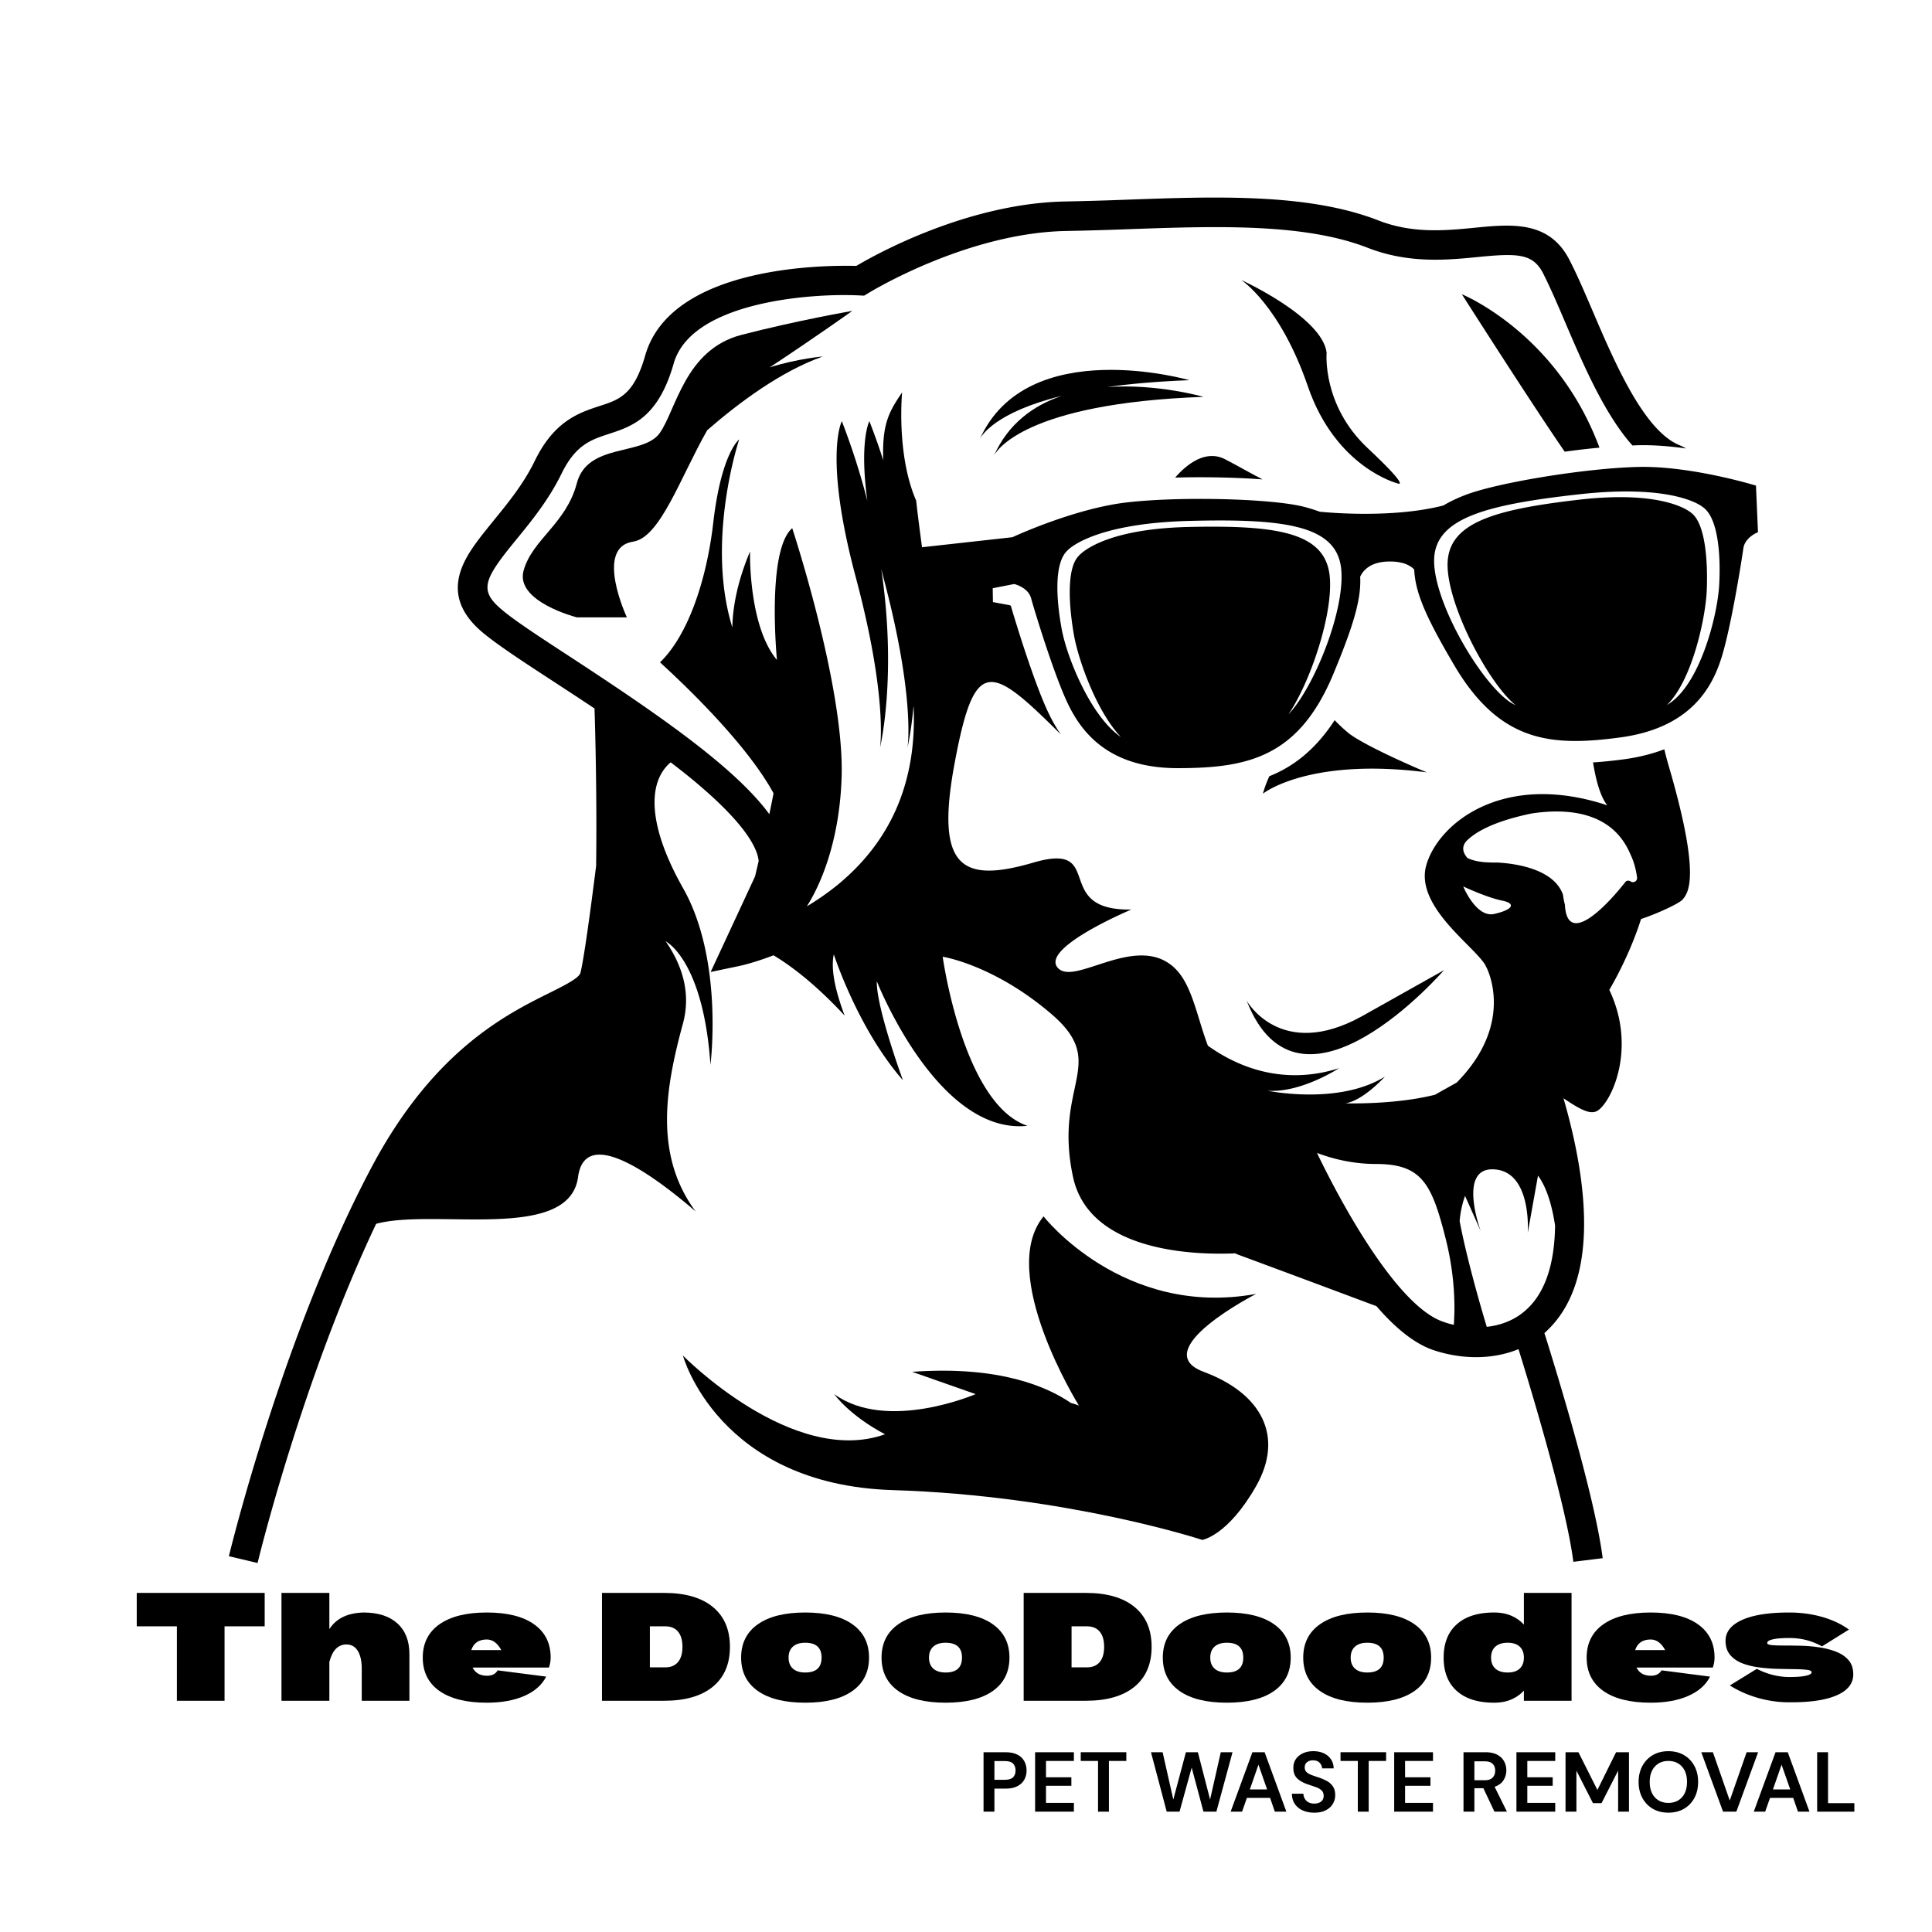
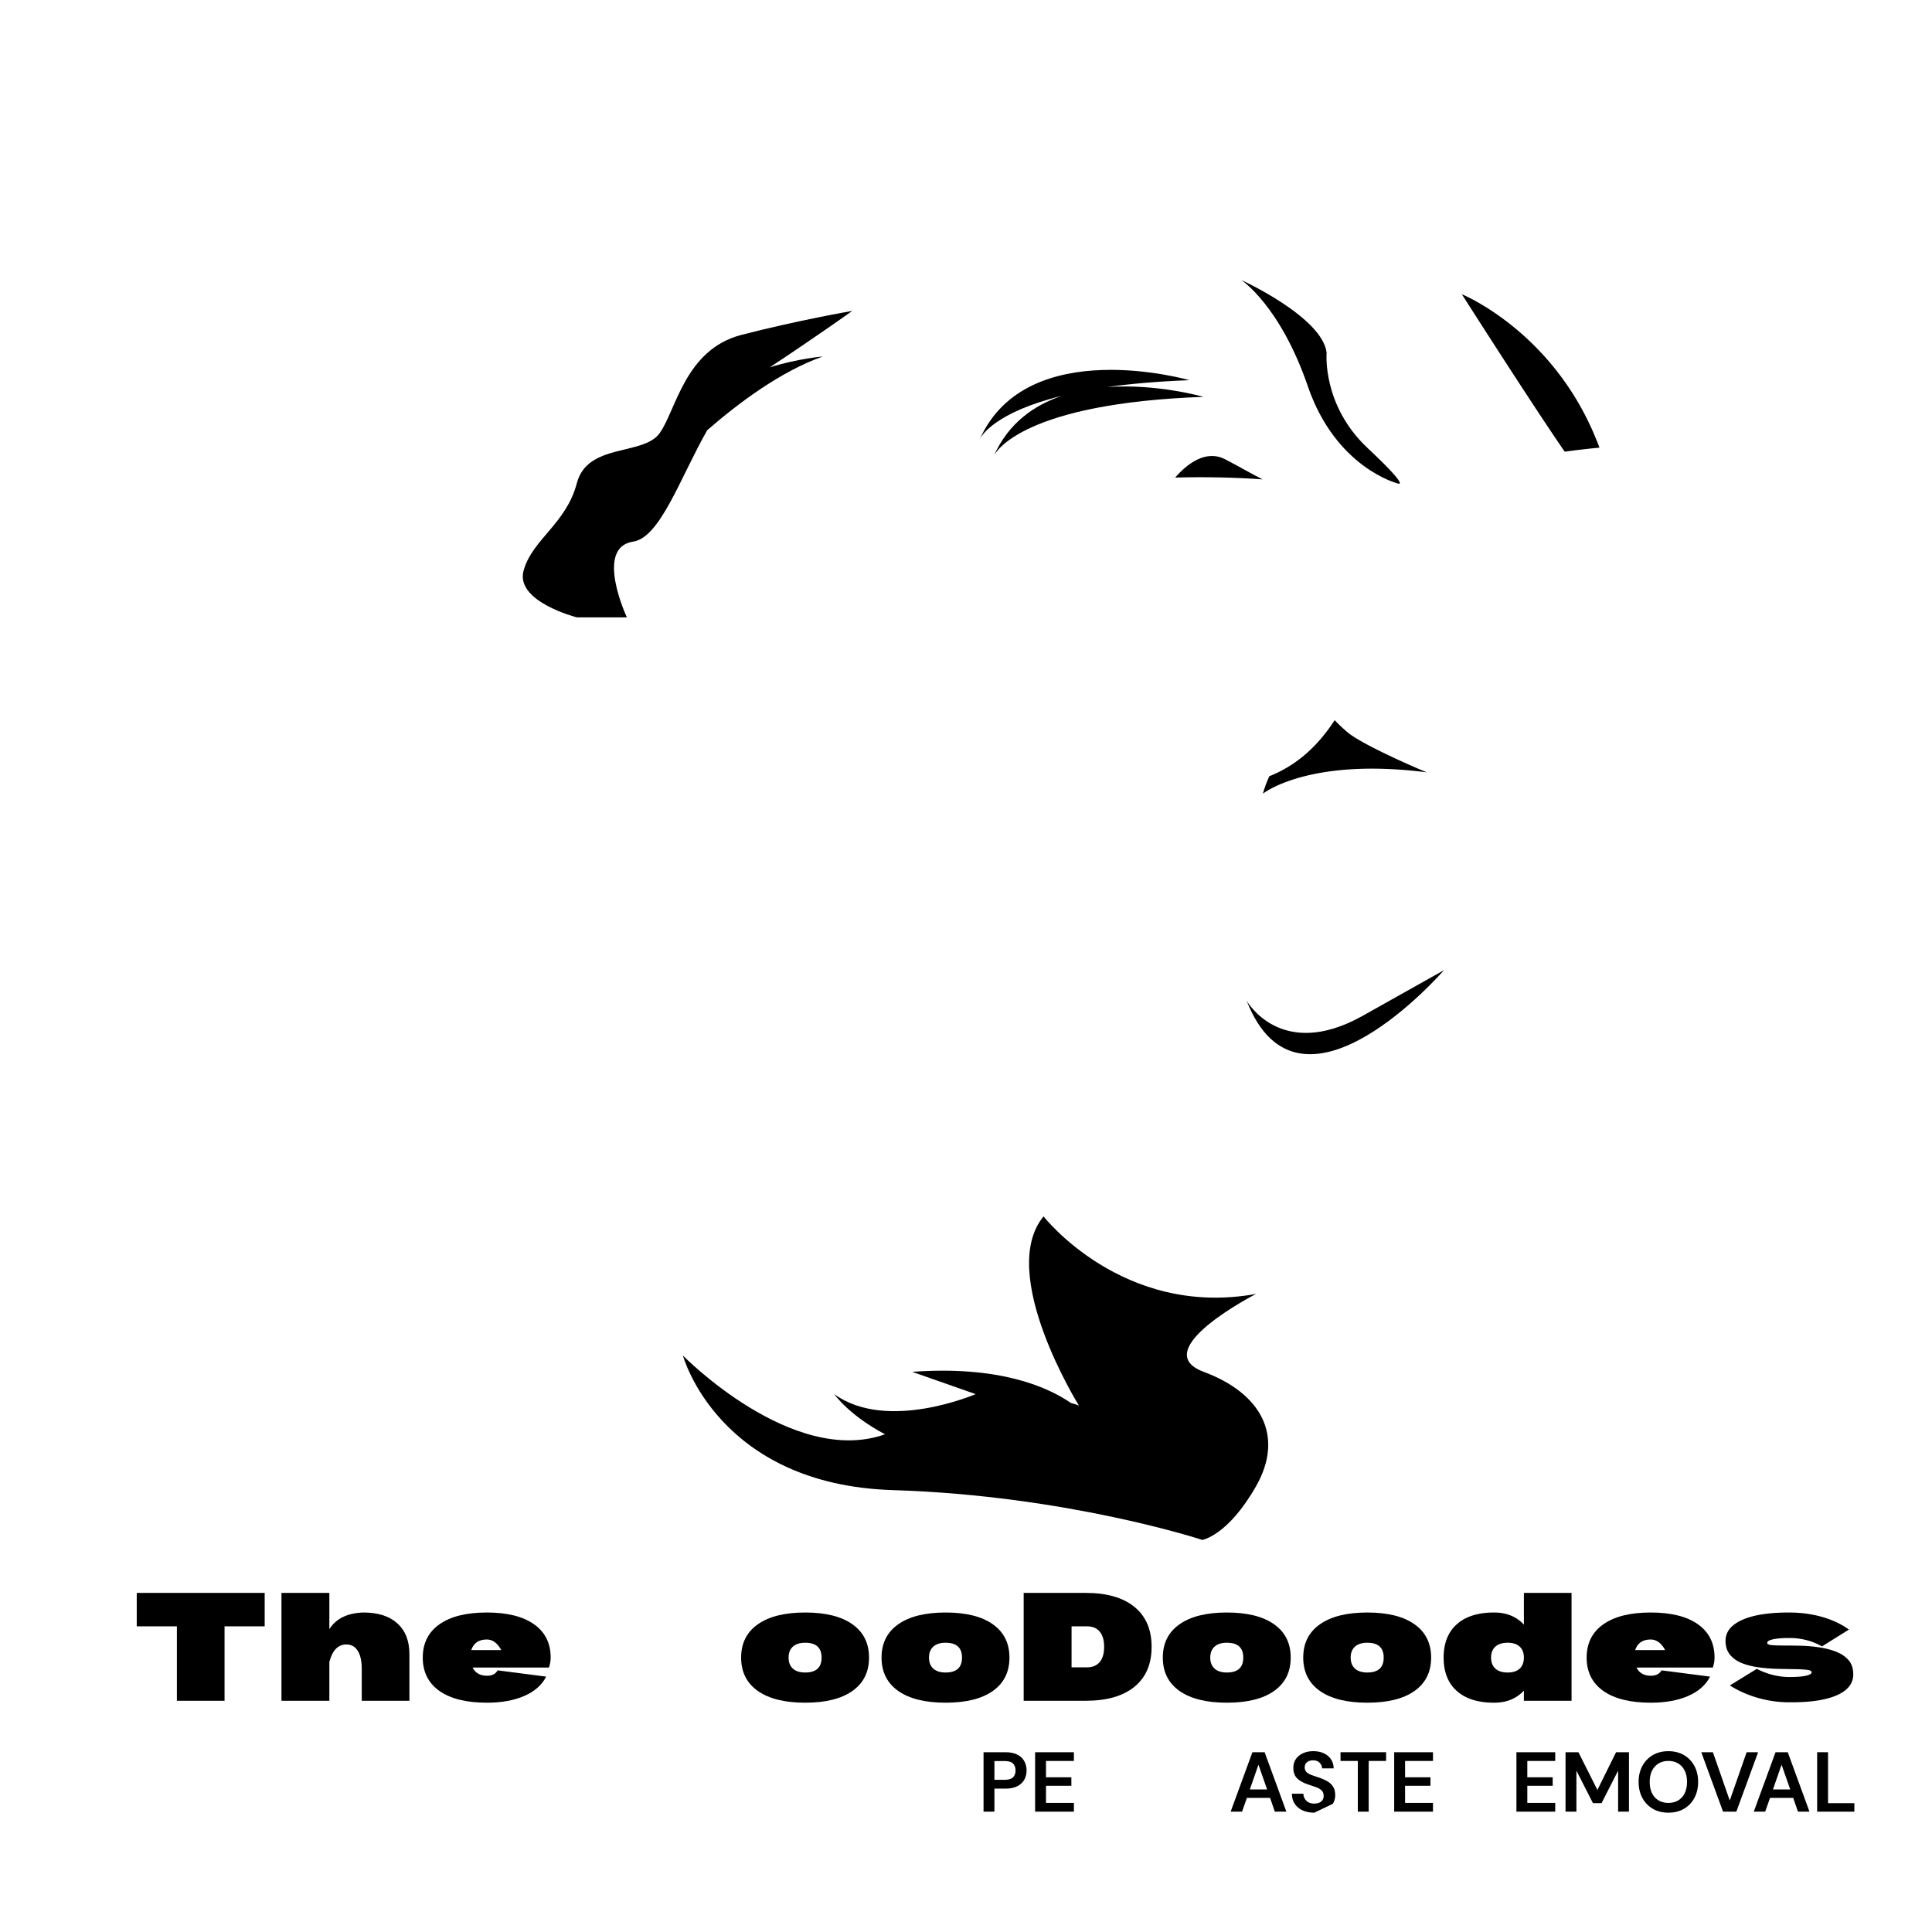
<svg xmlns="http://www.w3.org/2000/svg" data-bbox="57.332 82.828 720.114 677.144" height="1080" viewBox="0 0 810 810" width="1080" data-type="shape">
  <g>
    <defs>
      <clipPath id="75dc225d-1ba3-4cbf-90ce-cc8e752c3cab">
-         <path d="M95.957 82h641.086v573.305H95.957Zm0 0" />
-       </clipPath>
+         </clipPath>
    </defs>
    <path d="M565.547 307.492a65 65 0 0 1-5.98-5.558c-8.087 12.46-17.438 19.535-27.376 23.492-1.937 4.125-2.695 7.324-2.695 7.324s19.035-15.324 68.817-8.926c-.086.086-25.016-10.441-32.766-16.332m0 0" />
    <path d="M504.648 575.145c-24.261-9.012 21.985-32.668 21.985-32.668-55.848 10.187-89.117-32.5-89.117-32.5-19.711 23.91 14.824 79.312 14.824 79.312s-1.18-.508-3.371-1.094c-9.516-6.57-29.73-15.746-66.543-13.05l26.617 9.343s-37.145 16.082-59.297 0c0 0 6.149 8.84 21.309 16.84-38.828 13.809-84.735-33.004-84.735-33.004s14.657 54.137 88.02 56.41c73.281 2.274 129.719 20.88 129.719 20.88s10.695-1.684 22.574-22.563c11.875-20.883 2.273-38.899-21.985-47.906m0 0" />
    <path d="M529.328 200.984c-4.973-2.523-10.445-5.722-15.668-8.418-8.086-4.21-16.004 1.938-20.972 7.66 11.96-.335 25.351-.081 36.64.758m0 0" />
    <path d="M612.883 123.36s29.566 46.39 43.129 66.007c4.968-.676 9.937-1.262 14.57-1.683a57 57 0 0 0-1.348-3.454c-18.363-45.464-56.351-60.87-56.351-60.87m0 0" />
    <path d="M416.71 191.05c1.009-2.019 12.888-21.976 87.853-24.667 0 0-19.204-5.559-40.262-4.125 9.601-1.348 20.972-2.36 34.367-2.863 0 0-67.977-19.618-87.855 24.667.675-1.43 6.57-11.28 34.367-18.101-11.793 3.957-22.407 11.535-28.47 25.09m0 0" />
    <path d="M416.71 191.05c-.085.087-.085.169-.085.169 0-.082.086-.082.086-.168m0 0" />
    <path d="M410.813 184.063c-.083.085-.083.167-.083.167s.082-.082.082-.167m0 0" />
    <path d="M522.672 419.555c22.238 57.082 82.715-12.801 82.715-12.801l-34.196 19.2c-34.285 19.108-48.52-6.4-48.52-6.4m0 0" />
    <path d="M585.676 202.586s6.91 3.281-12.297-14.734c-19.203-18.02-17.184-39.993-17.184-39.993-1.851-14.988-35.797-30.476-35.797-30.476s16.34 10.691 27.965 44.703c11.707 33.934 37.313 40.5 37.313 40.5m0 0" />
    <path d="M310.664 140.45c-23.586 6.23-27.207 31.573-34.117 41.171-6.906 9.598-30.238 3.957-34.703 20.965-4.461 17.008-18.7 23.574-22.32 36.625-3.622 13.047 22.32 19.617 22.32 19.617h20.976s-13.73-29.3 2.61-31.742c11.37-1.684 19.793-26.941 31.082-46.727 13.054-11.367 30.828-24.672 48.433-30.902 0 0-10.277.844-22.238 4.547 18.195-11.953 34.621-23.656 34.621-23.656s-22.996 3.957-46.664 10.101m0 0" />
    <g clip-path="url(#75dc225d-1ba3-4cbf-90ce-cc8e752c3cab)">
      <path d="M736.2 203.594s-27.04-8.332-49.278-7.828c-22.32.504-60.223 6.734-73.281 12.039-3.621 1.433-6.399 2.863-8.504 4.125-22.574 5.808-51.805 2.61-51.805 2.61-1.937-.673-4.125-1.43-6.82-2.102-13.73-3.454-52.14-4.38-74.293-1.77s-47.758 14.566-47.758 14.566l-37.906 4.207c-1.012-7.66-1.852-14.058-2.442-19.53-8.425-19.364-5.898-45.38-5.898-45.38-5.64 8.25-8.422 13.387-7.918 28.457-1.684-5.39-3.621-10.777-5.813-16.418 0 0-4.293 8.164-.84 33.426-2.695-10.61-6.234-21.809-10.699-33.426 0 0-7.746 14.567 5.813 65.332 13.562 50.77 10.191 71.567 10.191 71.567s7.246-29.637.508-75.016c.25 1.094.59 2.274.84 3.367 13.562 50.77 10.195 71.563 10.195 71.563s1.516-6.313 2.524-17.512c1.52 31.742-9.434 57.168-32.766 75.86-3.957 3.117-8 5.894-11.96 8.25 7.75-12.29 13.897-31.32 14.573-54.473 1.094-37.973-20.722-104.063-20.722-104.063-10.864 9.43-6.403 55.23-6.403 55.23-12.043-14.312-11.285-45.464-11.285-45.464-5.223 12.46-7.246 23.07-7.414 31.824-11.285-36.37 2.867-78.805 2.867-78.805s-7.5 5.641-10.867 34.942c-2.781 23.996-10.531 47.148-22.32 58.516 12.969 11.87 36.722 35.023 47.59 54.894a328 328 0 0 1-1.77 8.754c-14.488-19.7-46.496-41.758-83.05-65.672-12.637-8.25-23.5-15.32-28.977-19.953-9.856-8.25-7.832-12.711 6.062-29.637 6.32-7.746 13.48-16.5 18.871-27.531 5.895-12.04 12.297-14.145 19.707-16.586 9.774-3.2 20.809-6.734 27.293-29.55 7.496-26.27 58.793-29.555 77.914-28.544l1.938.086 1.683-1.011c.422-.254 41.274-25.426 83.305-26.102a1313 1313 0 0 0 26.027-.758c36.137-1.262 73.45-2.61 100.153 7.832 17.097 6.653 33.101 5.137 45.906 3.871 16.93-1.683 23.246-1.515 27.543 6.739 2.863 5.64 5.98 12.796 9.266 20.543 7.918 18.523 16.675 38.726 28.218 51.695.758 0 1.516-.086 2.274-.086 6.652-.168 13.558.422 20.215 1.348a21.5 21.5 0 0 0-3.117-1.516c-14.657-6.399-26.618-34.016-36.133-56.324-3.371-7.832-6.57-15.325-9.688-21.301-8.508-16.504-24.43-14.902-39.758-13.387-12.129 1.176-25.859 2.524-40.18-3.031-29.226-11.453-67.89-10.106-105.202-8.758-8.508.336-17.352.59-25.778.758-41.101.672-79.511 21.977-88.02 27.027-12.464-.336-77.745-.336-88.527 37.633-4.718 16.418-10.78 18.438-19.203 21.133-8.426 2.777-18.87 6.148-27.039 22.902-4.719 9.766-11.457 17.934-17.351 25.172-6.403 7.914-11.961 14.652-14.067 22.059-2.613 9.18.59 17.343 9.684 24.922 6.066 5.05 16.68 12.039 30.156 20.796 5.223 3.454 10.867 7.075 16.594 10.946.422 12.715 1.012 39.57.672 66.008-2.61 20.628-5.137 38.98-6.567 44.793-.59 2.273-6.91 5.386-12.972 8.418-18.11 9.007-48.52 24.078-74.461 72.828-37.567 70.554-59.72 162.41-59.973 163.336L108 655.297c.172-.844 18.531-76.45 49.7-142.203 24.343-6.653 80.945 7.914 84.652-19.617 2.863-21.22 30.07-2.106 49.273 14.394-17.687-23.91-12.465-52.367-5.305-78.719 3.621-13.386-.757-25.175-7.246-34.52.086.083 15.754 7.747 18.785 51.778 0 0 5.645-43.781-11.457-74.004-14.824-26.187-15.074-44.457-5.222-52.793 4.632 3.54 9.097 7.075 13.14 10.61 14.743 12.714 22.996 23.406 23.754 30.73a756 756 0 0 1-1.515 6.485l-18.614 40.074 12.043-2.524c.504-.086 6.149-1.347 14.32-4.465 7.329 4.38 17.52 12.043 29.817 25.262-3.621-9.601-5.98-19.113-4.547-25.68 0 0 10.024 31.153 28.977 52.79 0 0-11.203-30.48-10.953-41.508 0 0 25.355 64.578 63.175 60.617-27.039-9.008-35.547-70.89-35.547-70.89s21.395 3.284 45.653 24.081c24.262 20.88.59 29.297 9.015 68.364 6.82 31.32 50.79 32.668 67.891 31.91.418.168.84.336 1.176.504 32.77 12.125 49.7 18.523 58.12 21.64 8.423 9.766 16.427 15.91 23.923 18.438 5.304 1.77 11.457 2.945 17.855 2.945 5.899 0 12.047-1.008 17.774-3.367 5.644 18.101 20.047 65.926 22.996 89.16l12.297-1.512c-3.285-26.101-19.625-79.144-24.426-94.382.504-.422 1.012-.926 1.516-1.434 21.984-21.383 16.171-63.566 6.484-96.988 6.234 4.125 11.035 7.156 14.238 5.218 5.895-3.62 16.594-26.27 4.969-50.683 0 0 8.254-13.64 13.309-29.723 6.062-1.933 15.918-6.398 17.433-8.164 2.36-2.863 7.836-9.43-5.98-56.496-.672-2.355-1.262-4.547-1.684-6.484-5.137 1.937-10.781 3.37-17.016 4.21-4.546.59-8.59 1.012-12.21 1.262h-.676c1.265 8 3.203 14.567 5.98 18.02-43.46-14.399-70.754 7.324-75.89 25.09-5.055 17.765 21.73 34.941 25.101 42.601 0 0 12.719 23.153-12.383 48.578-1.265.676-2.527 1.434-3.793 2.106a348 348 0 0 0-5.218 2.949c-16.934 4.293-37.653 3.617-37.653 3.617 7.496-1.094 16.594-11.195 16.594-11.195-19.543 12.125-49.277 5.894-49.277 5.894 13.984 1.094 30.07-9.43 30.07-9.43-23.922 7.575-43.125-.925-55-9.429-4.719-12.46-6.656-25.934-14.238-32.836-16.004-14.652-42.114 8.418-48.852 0-6.738-8.422 30.996-24.25 30.996-24.25-33.86.59-10.191-28.71-41.02-19.7-30.831 9.009-41.359 1.685-32.85-42.855 8.253-43.613 14.91-40.16 44.304-10.863a63 63 0 0 1-5.055-8.754c-6.23-12.883-14.234-39.488-15.918-45.21a5 5 0 0 0-.676-.255l-6.82-1.261-.086-5.813 9.016-1.765s5.808 1.347 7.074 5.976c1.262 4.633 9.602 32.164 15.5 44.371 5.894 12.207 17.434 27.028 46.492 26.856 29.063-.082 50.203-4.715 64.692-39.403 8.253-19.867 11.793-31.234 11.285-40.832 1.097-2.441 3.793-5.726 10.277-6.316 7.496-.59 11.035 1.77 12.383 3.285.422 10.02 5.39 20.797 16.848 40.246 19.117 32.328 40.683 34.012 69.488 30.14 28.808-3.874 38.242-20.124 42.37-33.09 4.126-12.882 8.59-41.253 9.263-46.054.59-4.797 6.152-6.902 6.152-6.902Zm-120.872 148.52c4.043-3.79 11.793-7.915 26.617-11.028 14.739-2.274 33.946-1.18 41.61 17.09 1.683 3.453 2.441 6.988 2.78 9.683.25 1.516-1.433 2.524-2.694 1.684-.762-.508-1.77-.422-2.278.336-8 10.187-24.34 27.195-25.27 9.43a31 31 0 0 1-.757-3.875c0-.168-.082-.25-.082-.418-3.793-10.61-19.543-12.97-27.375-13.387h-.086c-1.43 0-2.863 0-4.297-.086h-.082c-3.031-.168-5.812-.672-8.254-1.852.082-.168-3.96-3.789.168-7.578m11.117 31.066c-7.582 1.683-12.972-11.532-12.972-11.532s9.605 4.543 16.09 5.891c6.484 1.266 4.464 3.957-3.118 5.64M614.23 501.39l6.57 14.735s-10.023-27.027 5.813-25.848c15.754 1.094 13.899 26.606 13.899 26.606l4.297-23.996c3.875 5.218 5.98 13.218 7.16 20.879-.168 15.66-3.961 27.53-11.371 34.687-4.887 4.8-11.035 7.156-17.27 7.832-2.945-9.77-8.59-29.555-11.371-44.37.508-6.063 2.273-10.524 2.273-10.524m-37.398-13.386c19.207 0 23.418 8.082 29.313 31.488 4.043 16.078 3.875 29.215 3.37 35.95-1.515-.337-3.03-.758-4.378-1.262-18.785-6.317-41.614-47.149-52.985-70.809 5.98 2.274 14.657 4.633 24.68 4.633m-36.64-188.512c9.265-13.64 18.953-42.52 17.269-58.18-2.024-18.101-21.902-21.214-59.133-20.375-37.23.844-46.074 12.125-46.074 12.125-5.223 5.223-4.125 21.301-1.938 33.512 1.856 10.27 9.434 31.738 19.63 42.434-12.891-8.844-22.66-33.68-24.766-44.961-2.274-12.04-3.453-27.953 2.36-33.258 0 0 9.769-11.195 50.37-12.375 40.598-1.094 62.246 1.77 64.352 19.785 1.937 17.09-11.203 49.844-22.07 61.293m180.593-54.472c-.59 12.292-7.664 41-20.805 49.843-.421.25-.757.504-1.18.758 10.614-10.187 16.259-36.457 16.763-48.078.503-12.207-.59-28.117-6.485-32.496 0 0-10.277-9.766-46.918-5.559-36.64 4.211-55.762 9.938-55.258 28.04.508 17.425 17.27 49 28.555 58.175a35 35 0 0 1-1.852-1.012c-12.296-7.742-31.921-40.918-32.343-59.02-.422-18.1 20.636-23.991 60.98-28.456 40.348-4.461 51.551 5.305 51.551 5.305 6.57 4.292 7.664 20.207 6.992 32.5m0 0" />
    </g>
    <path d="M110.972 681.849H94.144v31.203H74.16v-31.203H57.332v-14.016h53.64Zm0 0" />
    <path d="M152.383 676.052q9.218 0 14.234 4.578c3.352 3.043 5.032 7.34 5.032 12.89v19.532h-19.985v-13.39q0-4.875-1.671-7.548-1.676-2.67-4.75-2.671-5.251.002-7.157 7.328v16.281h-20.078v-45.219h20.078v15.188q4.248-6.686 14.297-6.969m0 0" />
    <path d="M230.872 694.958q-.002 2.004-.719 4.172h-32.015q1.715 3.439 6.062 3.438 3.154.001 4.438-2.266l20.343 2.625q-2.625 5.236-9.14 8.094c-4.336 1.898-9.578 2.844-15.735 2.844q-12.844 0-19.859-4.922-7.001-4.936-7-13.985-.001-9.047 7-13.968 7.015-4.937 19.86-4.938 12.843.001 19.796 4.938 6.968 4.92 6.969 13.968m-20.703-3.156c-1.625-2.957-3.649-4.437-6.063-4.437q-5.062 0-6.515 4.437Zm0 0" />
-     <path d="M278.435 667.833c8.813 0 15.613 1.961 20.406 5.875q7.186 5.877 7.188 16.735c0 7.23-2.399 12.808-7.188 16.734q-7.189 5.876-20.406 5.875h-26.047v-45.219Zm.547 31.203q3.434.001 5.281-2.218 1.858-2.215 1.86-6.375-.001-4.155-1.86-6.375c-1.23-1.477-2.992-2.22-5.281-2.22h-6.516v17.188Zm0 0" />
    <path d="M337.582 713.865q-12.844 0-19.859-4.922-7.001-4.936-7-13.985-.001-9.047 7-13.968 7.015-4.937 19.86-4.938 12.843.001 19.796 4.938 6.968 4.92 6.969 13.968 0 9.05-6.969 13.985-6.953 4.921-19.797 4.922m0-12.657q6.874.001 6.875-6.25-.001-6.234-6.875-6.234-3.345.001-5.156 1.625-1.814 1.628-1.812 4.61c0 1.991.601 3.53 1.812 4.624 1.207 1.086 2.926 1.625 5.156 1.625m0 0" />
    <path d="M396.452 713.865q-12.844 0-19.859-4.922-7.001-4.936-7-13.985-.001-9.047 7-13.968 7.015-4.937 19.86-4.938 12.843.001 19.796 4.938 6.968 4.92 6.969 13.968 0 9.05-6.969 13.985-6.953 4.921-19.797 4.922m0-12.657q6.874.001 6.875-6.25-.001-6.234-6.875-6.234-3.345.001-5.156 1.625-1.813 1.628-1.812 4.61c0 1.991.601 3.53 1.812 4.624 1.207 1.086 2.926 1.625 5.156 1.625m0 0" />
    <path d="M455.227 667.833c8.813 0 15.613 1.961 20.406 5.875q7.187 5.877 7.188 16.735c0 7.23-2.399 12.808-7.188 16.734q-7.189 5.876-20.406 5.875H429.18v-45.219Zm.547 31.203q3.434.001 5.281-2.218 1.859-2.215 1.86-6.375-.001-4.155-1.86-6.375c-1.23-1.477-2.992-2.22-5.281-2.22h-6.516v17.188Zm0 0" />
    <path d="M514.374 713.865q-12.844 0-19.859-4.922-7.001-4.936-7-13.985-.001-9.047 7-13.968 7.015-4.937 19.86-4.938 12.842.001 19.796 4.938 6.968 4.92 6.969 13.968 0 9.05-6.969 13.985-6.953 4.921-19.797 4.922m0-12.657q6.874.001 6.875-6.25-.001-6.234-6.875-6.234-3.345.001-5.156 1.625-1.813 1.628-1.812 4.61c0 1.991.601 3.53 1.812 4.624 1.207 1.086 2.926 1.625 5.156 1.625m0 0" />
    <path d="M573.244 713.865q-12.844 0-19.859-4.922-7.001-4.936-7-13.985-.001-9.047 7-13.968 7.015-4.937 19.86-4.938 12.842.001 19.796 4.938 6.968 4.92 6.969 13.968 0 9.05-6.969 13.985-6.953 4.921-19.797 4.922m0-12.657q6.874.001 6.875-6.25-.001-6.234-6.875-6.234-3.345.001-5.156 1.625-1.813 1.628-1.812 4.61c0 1.991.601 3.53 1.812 4.624 1.207 1.086 2.926 1.625 5.156 1.625m0 0" />
    <path d="M658.88 667.833v45.219h-19.984v-4.25a15.3 15.3 0 0 1-5.375 3.75c-2.086.875-4.453 1.313-7.11 1.313q-10.126 0-15.64-4.922-5.518-4.936-5.516-13.985-.002-9.047 5.516-13.968 5.514-4.937 15.64-4.938c2.657 0 5.024.438 7.11 1.313a15.2 15.2 0 0 1 5.375 3.765v-13.297Zm-26.766 33.375c2.164 0 3.836-.539 5.016-1.625q1.765-1.638 1.766-4.625-.001-2.98-1.766-4.61-1.77-1.623-5.016-1.624-3.345.001-5.156 1.625-1.814 1.628-1.812 4.61c0 1.991.601 3.53 1.812 4.624 1.207 1.086 2.926 1.625 5.156 1.625m0 0" />
    <path d="M718.836 694.958q-.002 2.004-.719 4.172h-32.015q1.716 3.439 6.062 3.438 3.153.001 4.438-2.266l20.343 2.625q-2.625 5.236-9.14 8.094c-4.336 1.898-9.578 2.844-15.735 2.844q-12.844 0-19.859-4.922-7.001-4.936-7-13.985-.001-9.047 7-13.968 7.015-4.937 19.86-4.938 12.842.001 19.796 4.938 6.968 4.92 6.969 13.968m-20.703-3.156c-1.625-2.957-3.649-4.437-6.063-4.437q-5.063 0-6.515 4.437Zm0 0" />
    <path d="m736.565 699.661-11.312 6.97q5.42 3.438 12.031 5.296 6.607 1.84 13.203 1.766c8.5.05 15.04-.93 19.625-2.953q6.874-3.03 6.875-8.72 0-3.716-1.953-5.968-1.94-2.264-5.156-3.531-3.205-1.265-7.047-1.844a60 60 0 0 0-7.734-.687 297 297 0 0 0-7.11-.094q-3.205.002-5.14-.172-1.939-.187-1.938-.906 0-.997 2.438-1.532 2.435-.545 6.875-.546 7.405 0 13.656 3.515l11.297-7.047q-4.704-3.433-11.219-5.297-6.504-1.858-13.922-1.859-12.75.001-19.672 3.125-6.924 3.128-6.922 8.734 0 3.612 1.938 5.922 1.951 2.313 5.156 3.532 3.218 1.219 7.11 1.718a74 74 0 0 0 7.734.594q3.842.08 7.047.125 3.216.047 5.156.281 1.951.223 1.953 1.032c0 .605-.805 1.09-2.406 1.453-1.594.355-3.899.53-6.906.53q-3.534.001-7.063-.905a30 30 0 0 1-6.594-2.532m0 0" />
    <path d="M412.354 759.55v-24.922h9.219c2 0 3.648.336 4.953 1 1.3.656 2.27 1.57 2.906 2.734q.968 1.753.969 3.922-.001 2.063-.922 3.797-.924 1.723-2.89 2.766-1.957 1.049-5.016 1.047h-4.657v9.656Zm4.562-13.36h4.375q2.39.001 3.438-1.046c.695-.696 1.047-1.649 1.047-2.86 0-1.238-.352-2.207-1.047-2.906-.7-.695-1.844-1.047-3.438-1.047h-4.375Zm0 0" />
    <path d="M433.973 759.55v-24.922h16.265v3.656h-11.703v6.844h10.641v3.563h-10.64v7.187h11.702v3.672Zm0 0" />
-     <path d="M460.356 759.55v-21.266h-7.25v-3.656h19.11v3.656h-7.298v21.266Zm0 0" />
-     <path d="m489.147 759.55-6.593-24.922h4.875l4.484 19.828 5.281-19.828h5.016l5.125 19.828 4.484-19.828h4.922l-6.765 24.922h-5.422l-4.938-18.484-5.094 18.484Zm0 0" />
    <path d="m515.953 759.55 9.125-24.922h5.125l9.11 24.922h-4.828l-2-5.766h-9.719l-2.031 5.766Zm8.047-9.328h7.235l-3.625-10.36Zm0 0" />
-     <path d="M551.046 759.972q-2.753 0-4.86-.938c-1.398-.625-2.5-1.523-3.312-2.703q-1.206-1.765-1.235-4.297h4.813q.06 1.753 1.25 2.938 1.2 1.188 3.297 1.187 1.826.001 2.89-.859 1.062-.873 1.063-2.344 0-1.53-.938-2.375-.939-.856-2.515-1.39c-1.043-.352-2.157-.735-3.344-1.141q-2.895-.997-4.406-2.562-1.5-1.56-1.5-4.172c-.032-1.47.312-2.727 1.03-3.782.727-1.062 1.724-1.882 2.985-2.468q1.888-.874 4.344-.875 2.496 0 4.406.89 1.906.893 2.985 2.5 1.09 1.596 1.156 3.813h-4.875q-.034-1.324-1.016-2.344-.984-1.015-2.719-1.016-1.501-.028-2.515.735-1.018.768-1.016 2.234-.002 1.236.781 1.969.781.737 2.141 1.234 1.36.502 3.094 1.063 1.856.645 3.39 1.5a7 7 0 0 1 2.454 2.265q.92 1.407.921 3.61a6.95 6.95 0 0 1-1 3.625q-.984 1.674-2.953 2.687-1.955 1.015-4.797 1.016m0 0" />
+     <path d="M551.046 759.972q-2.753 0-4.86-.938c-1.398-.625-2.5-1.523-3.312-2.703q-1.206-1.765-1.235-4.297h4.813q.06 1.753 1.25 2.938 1.2 1.188 3.297 1.187 1.826.001 2.89-.859 1.062-.873 1.063-2.344 0-1.53-.938-2.375-.939-.856-2.515-1.39c-1.043-.352-2.157-.735-3.344-1.141q-2.895-.997-4.406-2.562-1.5-1.56-1.5-4.172c-.032-1.47.312-2.727 1.03-3.782.727-1.062 1.724-1.882 2.985-2.468q1.888-.874 4.344-.875 2.496 0 4.406.89 1.906.893 2.985 2.5 1.09 1.596 1.156 3.813h-4.875q-.034-1.324-1.016-2.344-.984-1.015-2.719-1.016-1.501-.028-2.515.735-1.018.768-1.016 2.234-.002 1.236.781 1.969.781.737 2.141 1.234 1.36.502 3.094 1.063 1.856.645 3.39 1.5a7 7 0 0 1 2.454 2.265q.92 1.407.921 3.61a6.95 6.95 0 0 1-1 3.625m0 0" />
    <path d="M569.269 759.55v-21.266h-7.25v-3.656h19.11v3.656h-7.298v21.266Zm0 0" />
    <path d="M584.52 759.55v-24.922h16.267v3.656h-11.704v6.844h10.641v3.563h-10.64v7.187h11.703v3.672Zm0 0" />
-     <path d="M613.583 759.55v-24.922h9.156q2.982.001 4.922 1.016c1.3.68 2.27 1.593 2.906 2.75q.968 1.722.969 3.812a7.6 7.6 0 0 1-1.203 4.172q-1.188 1.892-3.719 2.734l5.172 10.438h-5.234l-4.641-9.828h-3.766v9.828Zm4.562-13.172h4.297c1.52 0 2.633-.367 3.344-1.11q1.078-1.106 1.078-2.921c0-1.188-.351-2.133-1.047-2.844q-1.05-1.061-3.406-1.062h-4.266Zm0 0" />
    <path d="M635.772 759.55v-24.922h16.265v3.656h-11.703v6.844h10.641v3.563h-10.64v7.187h11.702v3.672Zm0 0" />
    <path d="M656.358 759.55v-24.922h5.406l7.953 15.813 7.828-15.813h5.407v24.922h-4.547v-17.203l-6.953 13.64h-3.594l-6.938-13.64v17.203Zm0 0" />
    <path d="M699.478 759.972q-3.737.001-6.531-1.625-2.801-1.641-4.375-4.547-1.58-2.905-1.579-6.719-.001-3.808 1.578-6.703 1.576-2.906 4.375-4.547 2.795-1.64 6.532-1.64c2.476 0 4.656.546 6.531 1.64q2.812 1.641 4.375 4.547 1.561 2.895 1.563 6.703c0 2.543-.524 4.781-1.563 6.719q-1.563 2.907-4.375 4.547c-1.875 1.086-4.055 1.625-6.531 1.625m0-4.094q3.562 0 5.687-2.344 2.123-2.356 2.125-6.453c0-2.726-.71-4.875-2.125-6.437-1.418-1.57-3.312-2.36-5.687-2.36-2.367 0-4.262.79-5.688 2.36-1.43 1.562-2.14 3.71-2.14 6.437 0 2.73.71 4.883 2.14 6.453q2.138 2.344 5.688 2.344m0 0" />
    <path d="m722.393 759.55-9.125-24.922h4.875l7.063 20.25 7.078-20.25h4.812l-9.125 24.922Zm0 0" />
    <path d="m735.276 759.55 9.125-24.922h5.125l9.109 24.922h-4.828l-2-5.766h-9.719l-2.031 5.766Zm8.046-9.328h7.235l-3.625-10.36Zm0 0" />
    <path d="M761.852 759.55v-24.922h4.562v21.36h11.032v3.562Zm0 0" />
  </g>
</svg>